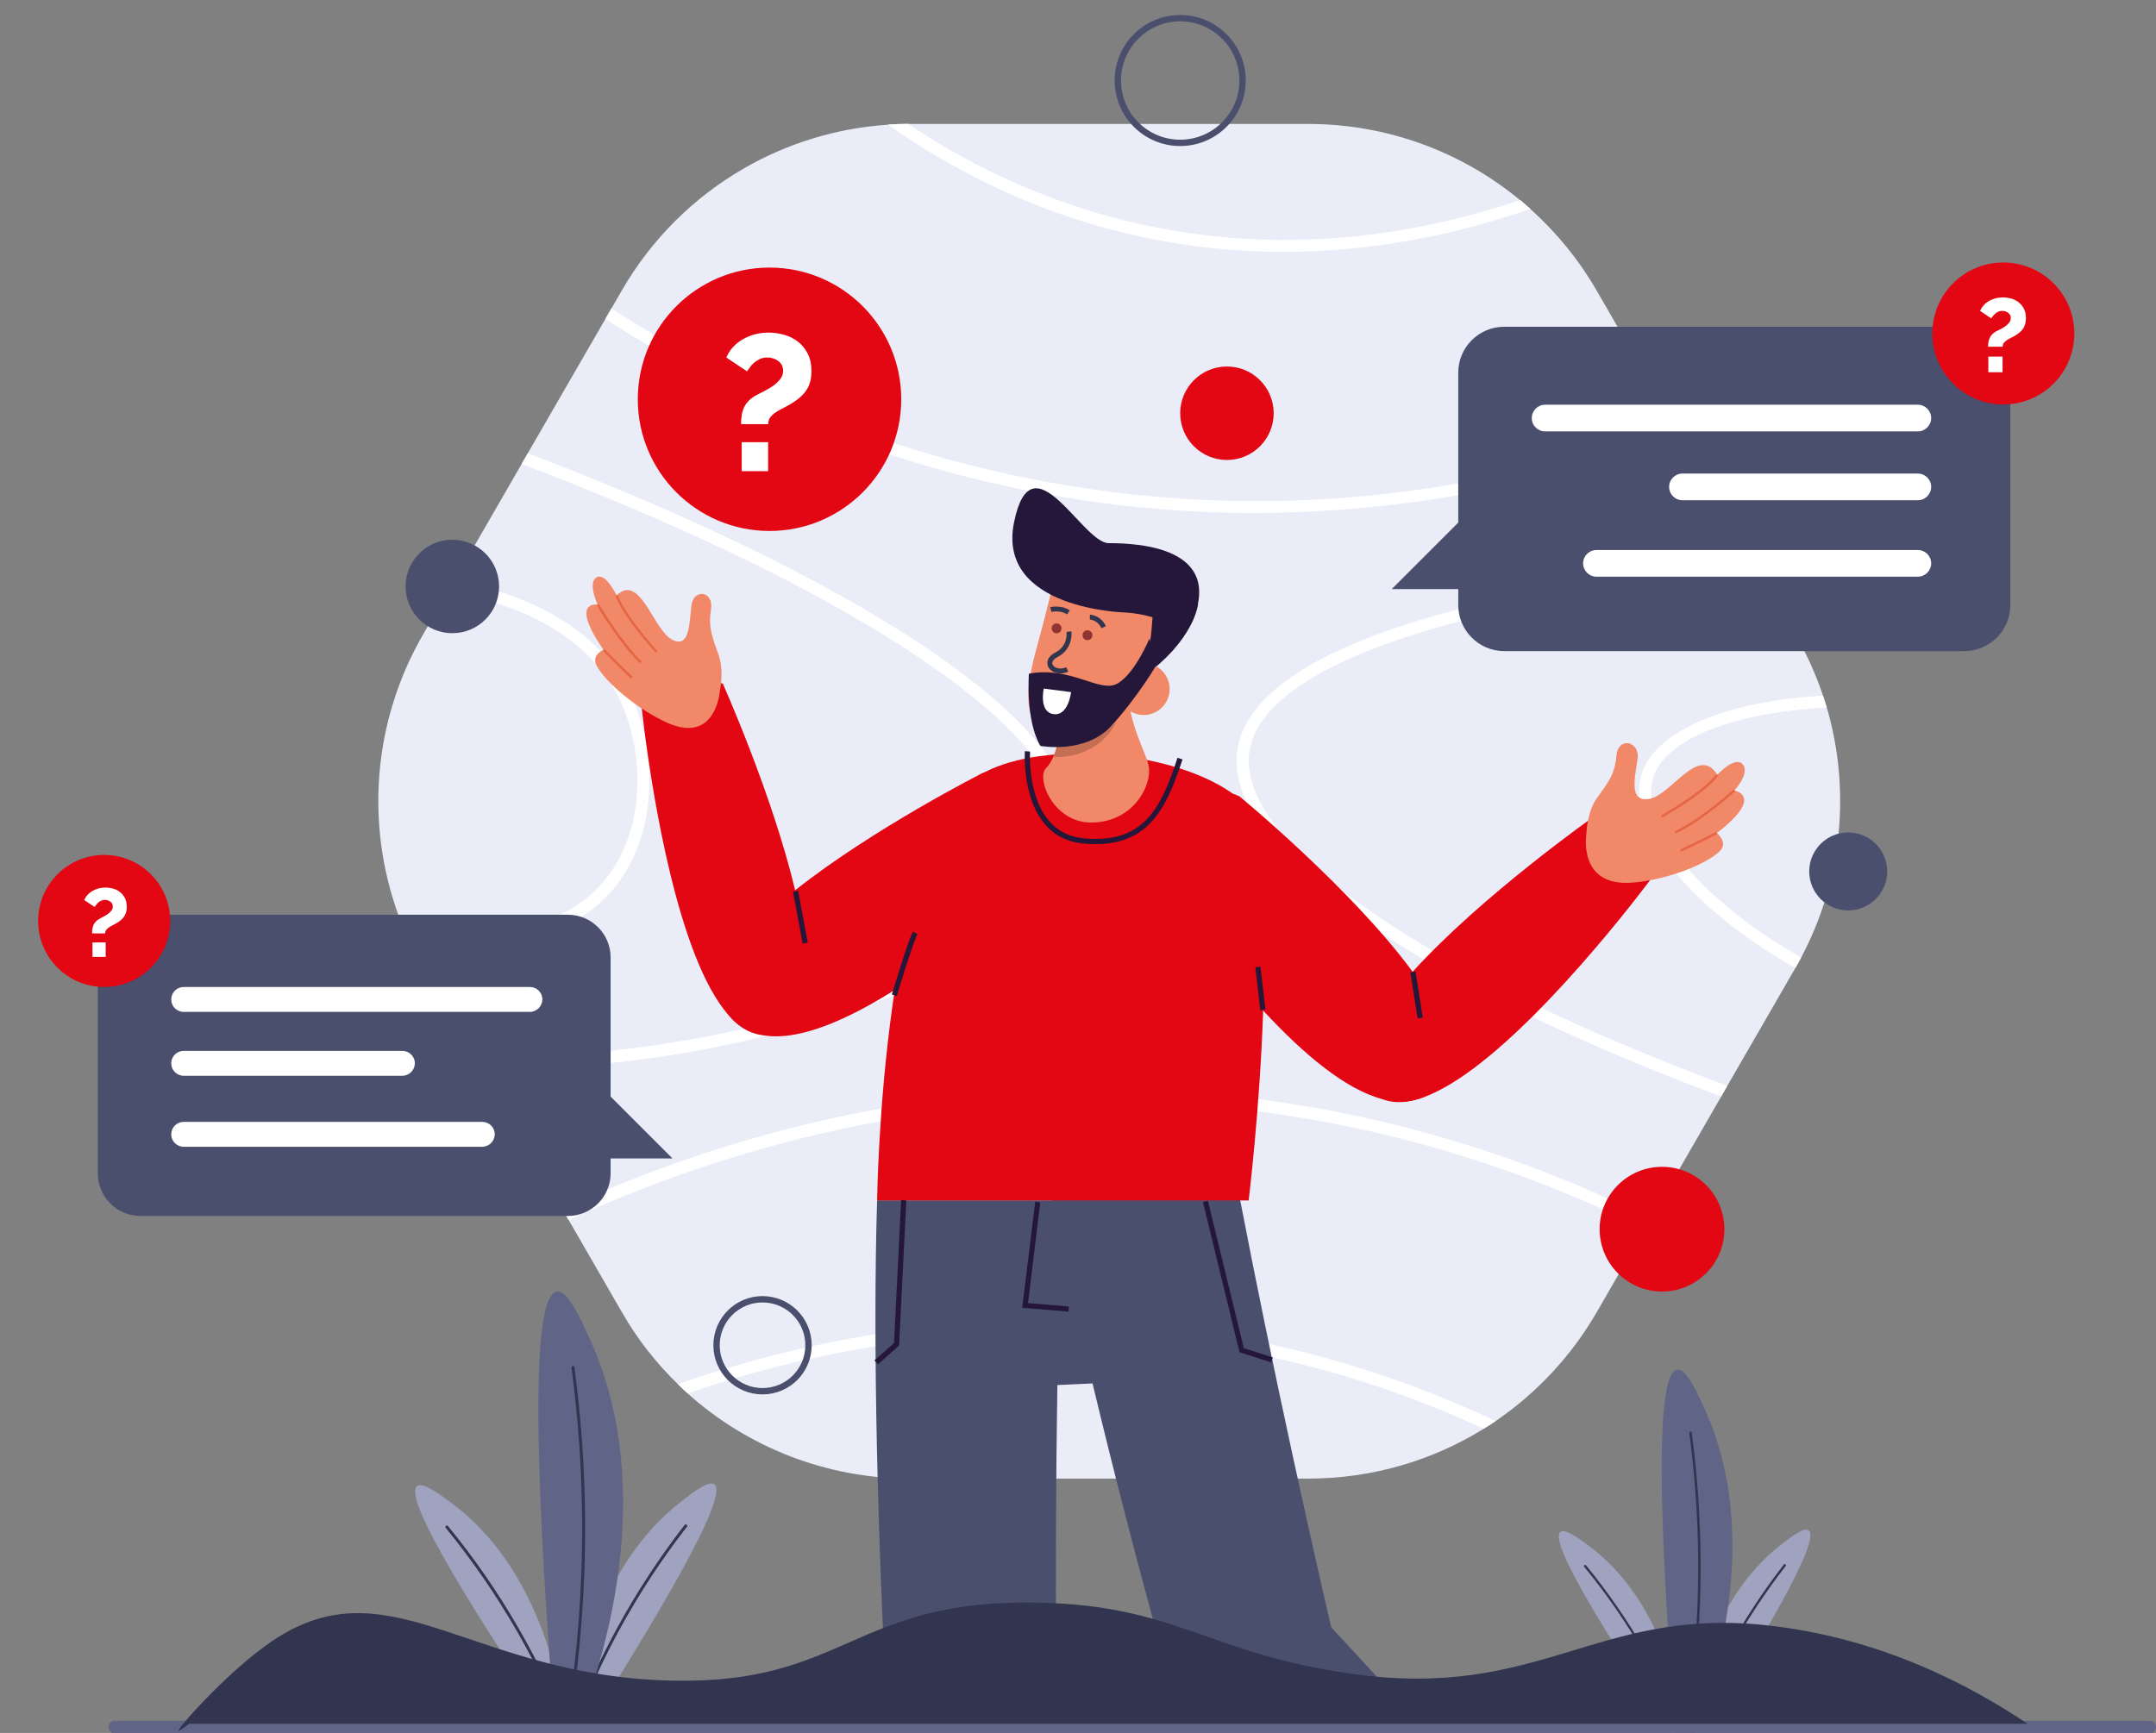
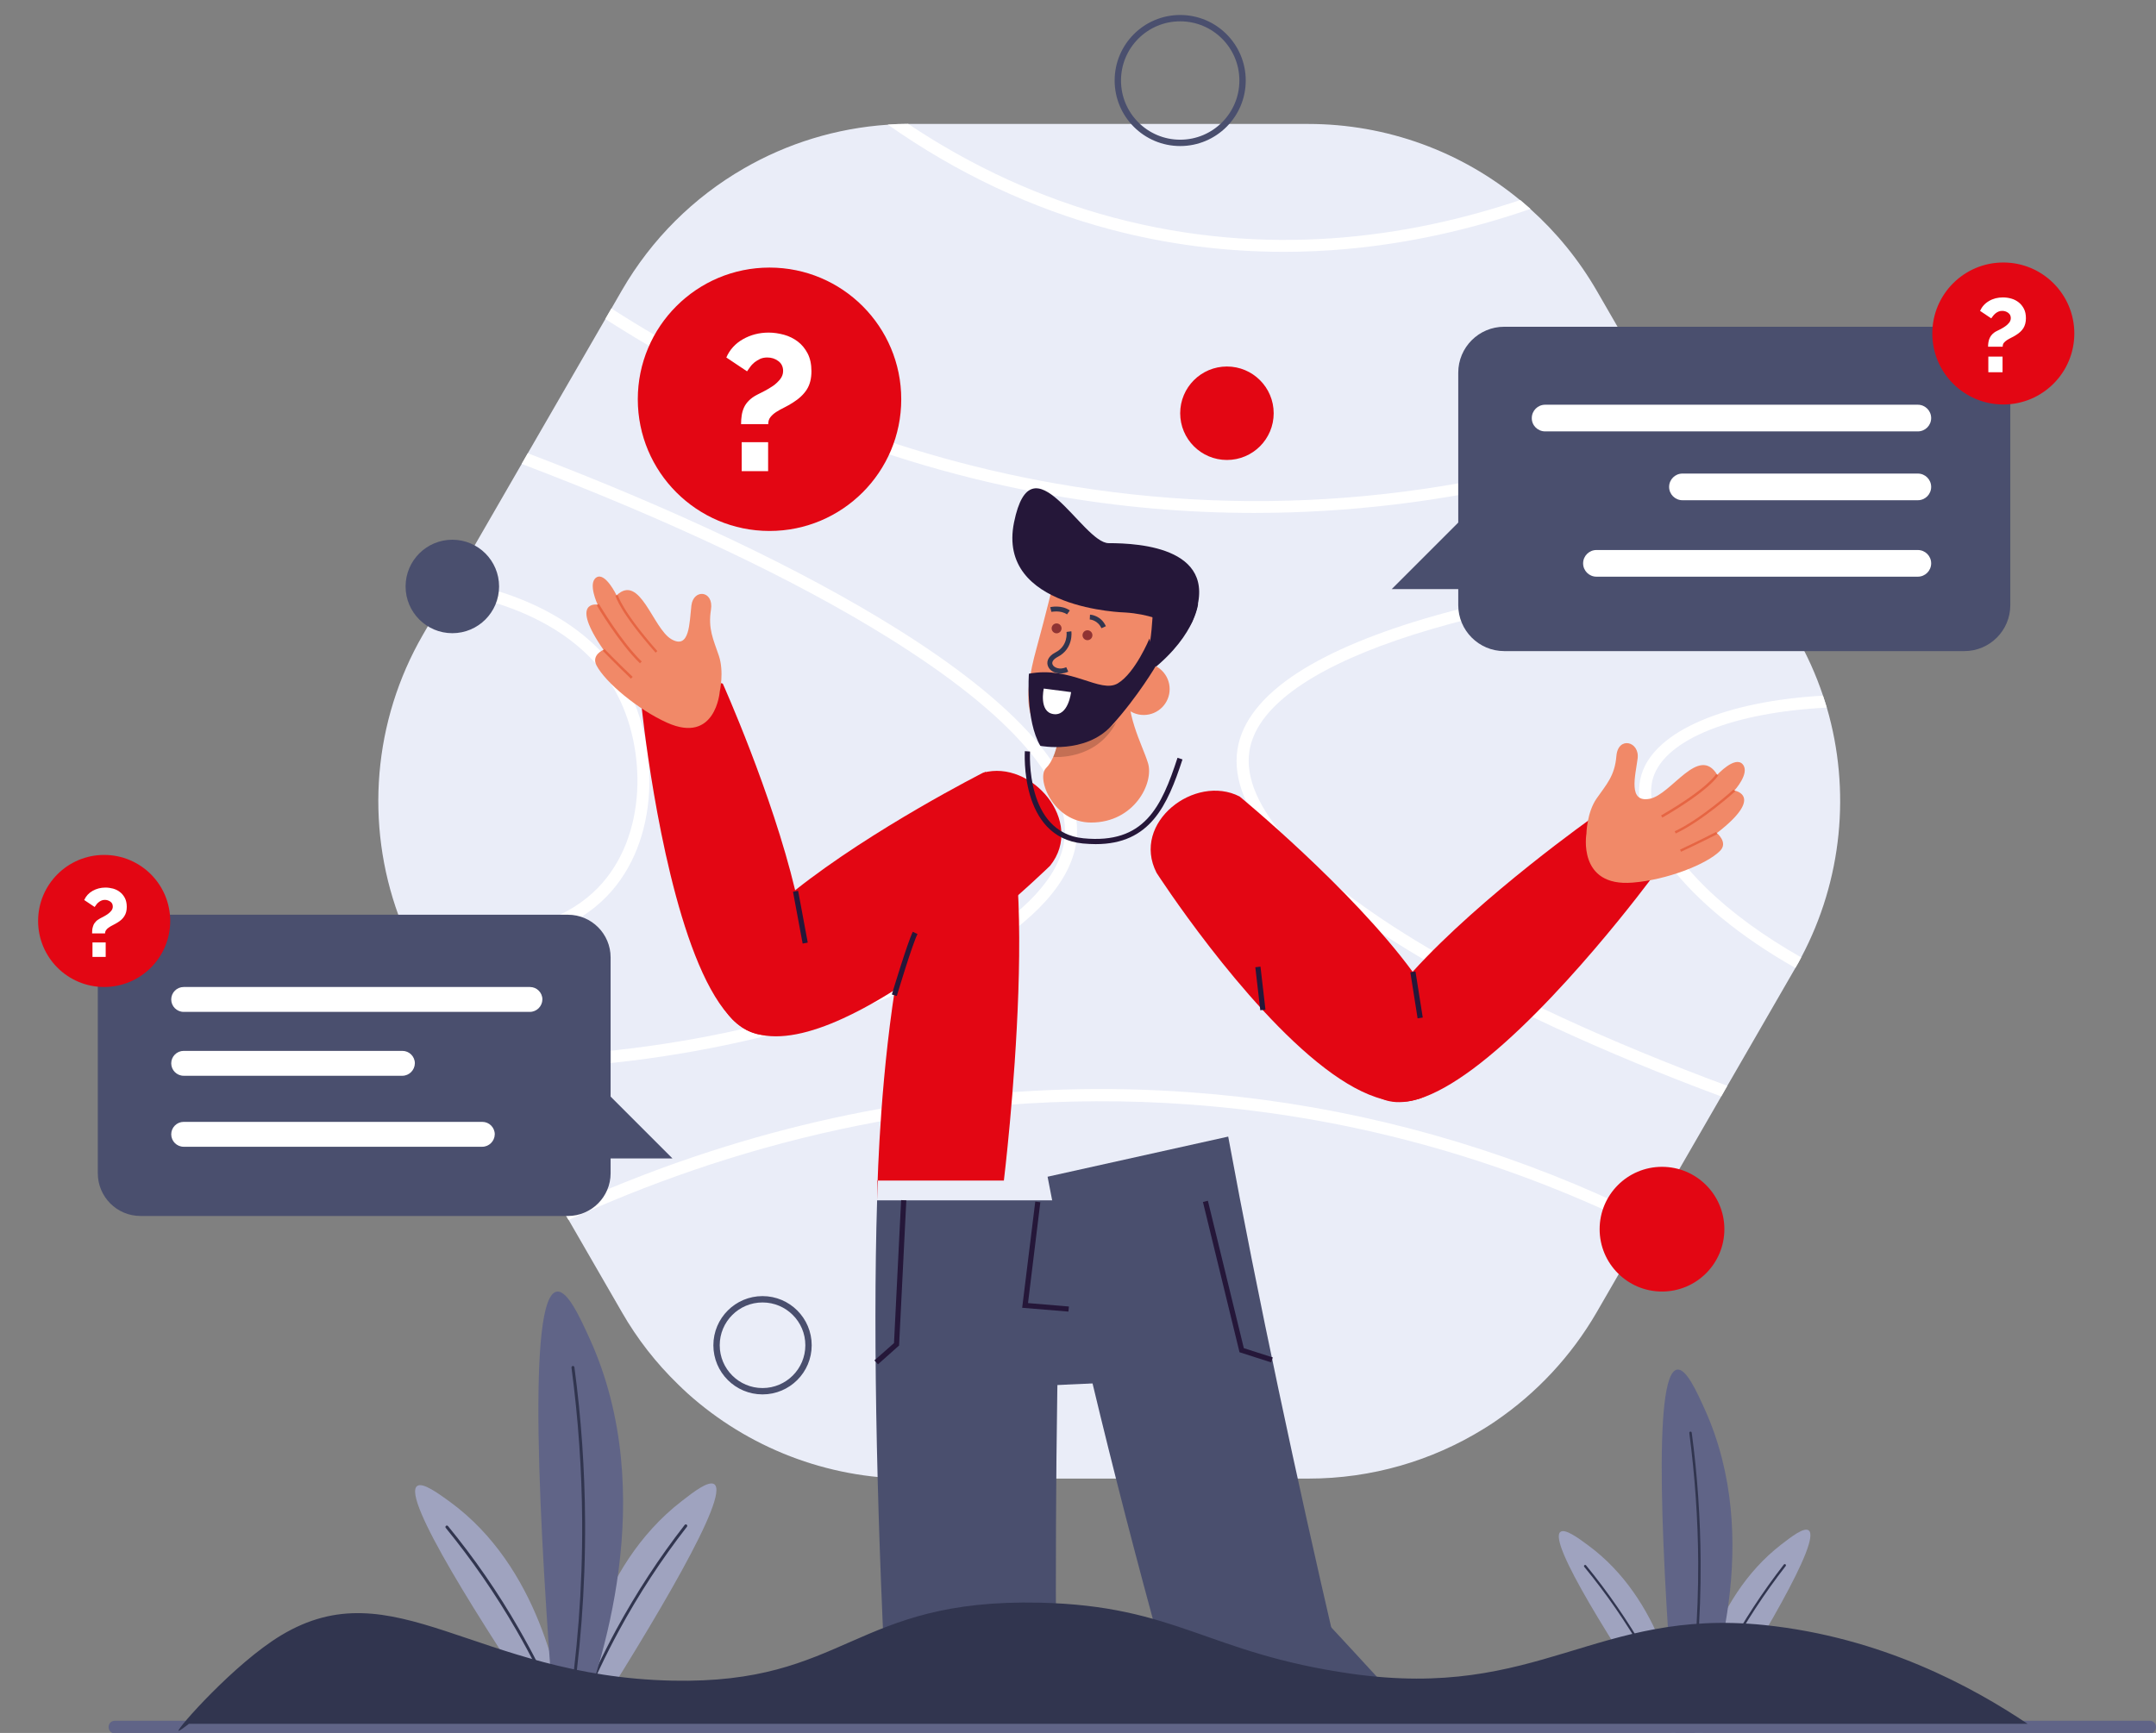
<svg xmlns="http://www.w3.org/2000/svg" xmlns:xlink="http://www.w3.org/1999/xlink" id="Layer_1" x="0px" y="0px" viewBox="0 0 1697.3 1364.6" style="enable-background:new 0 0 1697.3 1364.6;" xml:space="preserve">
  <rect x="0" y="0" width="1697.3" height="1364.6" fill="#808080" stroke="none" />
  <style type="text/css">
	.st0{fill:#EAEDF8;}
	.st1{fill:#FFFFFF;}
	.st2{clip-path:url(#SVGID_00000114044679982532455480000006935305153591677869_);fill:#251739;}
	.st3{clip-path:url(#SVGID_00000114044679982532455480000006935305153591677869_);fill:#F08461;}
	.st4{clip-path:url(#SVGID_00000114044679982532455480000006935305153591677869_);fill:#E30613;}
	.st5{clip-path:url(#SVGID_00000114044679982532455480000006935305153591677869_);fill:#4A4F6E;}
	.st6{clip-path:url(#SVGID_00000114044679982532455480000006935305153591677869_);fill:#F18968;}
	.st7{clip-path:url(#SVGID_00000114044679982532455480000006935305153591677869_);}
	.st8{fill:#E66543;}
	.st9{fill:#F18968;}
	.st10{fill:#251739;}
	.st11{opacity:0.19;clip-path:url(#SVGID_00000114044679982532455480000006935305153591677869_);fill:#020203;}
	.st12{clip-path:url(#SVGID_00000114044679982532455480000006935305153591677869_);fill:#FFFFFF;}
	.st13{clip-path:url(#SVGID_00000114044679982532455480000006935305153591677869_);fill:#8F3333;}
	.st14{fill:#9FA3BF;}
	.st15{fill:#31354F;}
	.st16{fill:#606487;}
	.st17{fill:#4A4F6E;}
	.st18{fill:#E30613;}
	.st19{fill:none;stroke:#4A4F6E;stroke-width:5;stroke-miterlimit:10;}
</style>
  <g>
    <g>
      <g>
        <path class="st0" d="M1418,753.9c-1.4,2.7-2.9,5.4-4.5,8.1l-0.1,0.2l-53.5,92.7l-4.8,8.4l-55.6,96.4l-4.6,8l-37.9,65.6     c-20.1,34.7-47.4,63.7-79.4,85.6c-3.1,2.1-6.2,4.2-9.4,6.1c-40.8,25.3-88.4,39.3-138.1,39.3H716.5c-65.6,0-127.8-24.5-175.2-67.1     c-2.6-2.4-5.2-4.8-7.7-7.3c-17-16.5-31.9-35.5-44-56.6l-41.9-72.6l-4.9-8.5l-64.3-111.4l-5.6-9.8L332.9,762     c-5.5-9.5-10.3-19.2-14.5-29.2c-1.7-3.9-3.2-7.8-4.6-11.8c-26.4-72.2-20.1-153.2,19.1-221.1l19.5-33.7l5.2-8.9l53.1-92l4.8-8.4     l61-105.6l4.8-8.3l8.3-14.4c23.4-40.5,56.7-73.3,95.9-95.9c34.2-19.8,72.9-31.8,113.4-34.5c5.3-0.4,10.6-0.6,16-0.6     c0.5,0,1.1,0,1.7,0h313.3c61.9,0,120.7,21.8,166.9,60.1c2.7,2.3,5.4,4.6,8.1,7c20.3,18.2,37.9,39.7,52,64l61.2,106l4.7,8.1     l58,100.5l5.3,9.1l27.5,47.6c8.9,15.4,16.1,31.4,21.6,47.9c1.1,3.1,2,6.3,3,9.4C1457.1,622.2,1450.4,692.9,1418,753.9z" />
      </g>
      <g>
        <path class="st1" d="M1322.7,342.7c-37.7,13.8-75.6,25.3-113.5,34.5c-73.8,17.8-148,26.7-221.8,26.7     c-53.2,0-106.1-4.6-158.7-13.9c-140.1-24.7-257.6-78.2-352.2-138.8l4.8-8.3c93.8,60.2,210.3,113.2,349.1,137.7     c162.7,28.7,326,13.2,487.7-46.1L1322.7,342.7z" />
      </g>
      <g>
        <path class="st1" d="M1299.3,959.7l-4.6,8c-101-49.9-220.6-88-358.4-98c-200.5-14.6-369.6,36.4-488.7,91l-4.9-8.5     c34-15.7,68.9-29.6,104.5-41.6c127.6-43,258.7-60,389.8-50.5c103.8,7.5,205.5,31.8,302.2,72.1     C1259.4,940.7,1279.5,949.8,1299.3,959.7z" />
      </g>
      <g>
-         <path class="st1" d="M1177.4,1118.9c-3.1,2.1-6.2,4.2-9.4,6.1c-49.8-23-101.6-41-154.7-53.5c-188.2-44.7-353.9-14.8-471.9,25.7     c-2.6-2.4-5.2-4.8-7.7-7.3c33.4-11.6,67.6-21.4,101.7-29c128.3-28.6,256.3-28.2,380.2,1.2     C1071.1,1075.4,1125.3,1094.4,1177.4,1118.9z" />
-       </g>
+         </g>
      <g>
        <path class="st1" d="M1204.9,164.5c-48.3,16.7-97.1,27.3-145.1,31.6c-16.4,1.5-32.8,2.2-49.2,2.2c-46.4,0-92.1-5.9-136.6-17.7     c-61.8-16.4-121.2-44.5-175.1-82.5c5.3-0.4,10.6-0.6,16-0.6c50.2,33.7,104.9,58.7,161.6,73.8c121,32.2,232.2,15.9,320.3-13.8     C1199.5,159.8,1202.2,162.2,1204.9,164.5z" />
      </g>
      <g>
        <path class="st1" d="M1122.9,745.7c63.7,37.8,144,74.8,236.9,109.3l-4.8,8.4c-92.8-34.6-173.1-71.6-236.9-109.5     C1016.6,693.7,966.8,637,974.2,590c3.4-21.8,19.5-42.2,47.6-60.4c26-16.8,62.6-32,108.5-45c67.3-19.1,152.7-33.1,250.4-41.4     l5.3,9.1c-237,19.5-391.9,72-402.4,139.1C977,633.7,1026.5,688.4,1122.9,745.7z" />
      </g>
      <g>
        <path class="st1" d="M1343.4,699.4c20.1,19.6,45.5,38,74.6,54.5c-1.4,2.7-2.9,5.4-4.5,8.1l-0.1,0.2     c-88.1-49.8-133.4-112.5-121.1-152.4c10.6-34.6,66.8-57.7,142.8-62c1.1,3.1,2,6.3,3,9.4c-72.6,3.7-127.2,24.5-136.7,55.3     C1294.6,634.7,1310.3,667.2,1343.4,699.4z" />
      </g>
      <g>
        <path class="st1" d="M847.2,663.7c-4.6,30.8-32.7,61.9-81.2,90c-44.4,25.7-103.2,47.7-169.9,63.7c-66,15.7-133.3,23.9-194.5,23.9     c-7.8,0-15.5-0.1-23.2-0.4l-5.6-9.8c9.2,0.4,18.5,0.6,28,0.6c63.5,0,131.4-8.9,193.1-23.6c64.9-15.5,124.4-37.7,167.4-62.6     c45.9-26.6,72.4-55.3,76.5-83.1c6.6-44.3-41.2-99.7-138.4-160.2c-73.8-46-172.4-92.6-288.7-136.9l4.8-8.4     c116.2,44.3,214.9,91.1,288.9,137.2c48.6,30.2,85.4,59.6,109.5,87.2C839.7,610.9,851,638.6,847.2,663.7z" />
      </g>
      <g>
        <path class="st1" d="M477.6,705.9c-23.1,23.8-58.6,37.1-97.9,37.1c-1.8,0-3.6,0-5.5-0.1c-18.6-0.6-37.4-4.1-55.8-10.2     c-1.7-3.9-3.2-7.8-4.6-11.8c19.9,7.5,40.5,11.8,60.7,12.4c38.8,1.2,73.9-11.2,96.2-34.2c39.4-40.5,38.2-110.1,14.2-154     c-23-42.3-71.4-69.3-132.6-79l5.2-8.9c0.9,0.2,1.9,0.3,2.8,0.5c63,11.7,110.3,41.1,133,82.9C518.9,587.6,520,662.3,477.6,705.9z" />
      </g>
    </g>
    <g>
      <defs>
        <rect id="SVGID_1_" x="-43.7" y="8.8" width="1570.8" height="1346.2" />
      </defs>
      <clipPath id="SVGID_00000080900873703336926950000017858694342946154378_">
        <use xlink:href="#SVGID_1_" style="overflow:visible;" />
      </clipPath>
      <path style="clip-path:url(#SVGID_00000080900873703336926950000017858694342946154378_);fill:#251739;" d="M1262.6,1618.8    l-47,106.9c-3,6.9-0.8,15,5.4,19.4h0c7.2,5,17.1,3.3,22.1-3.9l93.4-133.4l-45.9-28.1L1262.6,1618.8z" />
      <path style="clip-path:url(#SVGID_00000080900873703336926950000017858694342946154378_);fill:#F08461;" d="M1302.5,1605.3    l-13.4,19.1c-3.9,5.6-11.7,7-17.3,3l-41.4-29l27.6-39.4l41.4,29C1305.1,1591.9,1306.4,1599.6,1302.5,1605.3z" />
      <path style="clip-path:url(#SVGID_00000080900873703336926950000017858694342946154378_);fill:#251739;" d="M766.8,1798.6    l-114.5,22.9c-7.4,1.5-12.8,8-12.8,15.6v0c0,8.8,7.1,15.9,15.9,15.9h162.8l-3.3-53.7L766.8,1798.6z" />
      <path style="clip-path:url(#SVGID_00000080900873703336926950000017858694342946154378_);fill:#F08461;" d="M800.8,1823.4h-23.3    c-6.9,0-12.4-5.6-12.4-12.4v-50.6h48.1v50.6C813.2,1817.9,807.6,1823.4,800.8,1823.4z" />
      <path style="clip-path:url(#SVGID_00000080900873703336926950000017858694342946154378_);fill:#E30613;" d="M569,538.3    c0,0,38.8,86.5,57,162.8c5.4,22.7,9,44.6,9.3,62.9c0.3,28.5-7.6,48.7-29.5,50.9c-3.4,0.3-6.8,0.1-10-0.7c0,0,0,0,0,0    c-2.8-0.7-5.4-1.7-8.1-3.1c0,0-0.1-0.1-0.2-0.1c-4.9-2.7-9.5-6.6-13.9-11.6c-10-11.3-18.8-27.9-26.4-47.3    C517,675.1,505,555.4,505,555.4C529.2,526.6,569,538.3,569,538.3z" />
      <path style="clip-path:url(#SVGID_00000080900873703336926950000017858694342946154378_);fill:#E30613;" d="M826.7,681.7    c0,0-88,86.1-163.4,120.4c-25.2,11.5-48.9,17.2-67.5,12c0,0,0,0,0,0c-2.8-0.8-5.5-1.8-8.1-3.1c0,0-0.1-0.1-0.2-0.1    c-5.2-2.7-9.9-6.5-13.9-11.6c-1.2-1.4-2.2-3-3.3-4.6c-8.8-14.1-3.4-31.3,10.2-49.5c10.9-14.5,27.1-29.5,45.5-44.2    c61.4-48.7,147.9-92.5,147.9-92.5C811.8,597.8,854.5,646.9,826.7,681.7z" />
      <path style="clip-path:url(#SVGID_00000080900873703336926950000017858694342946154378_);fill:#E30613;" d="M1117,865.3    c-0.1,0-0.1,0-0.1,0c-2.2,0.6-4.2,1.2-6.3,1.6c-8,1.6-15.4,1.3-21.9-1.3c-2.3-0.9-4.5-2.2-6.6-3.7c-14-10.3-14.8-25.8-7.2-43.7    c6.8-16.2,20.4-34.5,37.2-53c54.5-60.1,142.8-122.3,142.8-122.3s40.2,10.2,46.2,47.4c0,0-75.5,102.5-142.1,151.8    C1144.2,853,1129.9,861.3,1117,865.3z" />
      <path style="clip-path:url(#SVGID_00000080900873703336926950000017858694342946154378_);fill:#E30613;" d="M1117,865.3    c-0.1,0-0.1,0-0.1,0c-2.1,0.7-4.2,1.2-6.3,1.6c-6.9,1.2-14.3,0.7-21.9-1.3c-14.5-3.7-30-12.5-45.6-24.4    c-65.6-50-132.6-153.9-132.6-153.9c-20.3-39.6,30.3-78.2,65.4-60.1c0,0,87.9,72.3,136.1,137.9c16.3,22.2,28,43.6,30.2,61.2    c1.4,10.8-0.8,20.1-7.7,27.3C1129.2,859.4,1123.3,863.2,1117,865.3z" />
      <path style="clip-path:url(#SVGID_00000080900873703336926950000017858694342946154378_);fill:#4A4F6E;" d="M765.3,1422.1    L765.3,1422.1c-35.3,0-64.5-27.5-66.4-62.8c-8.2-149.2-11.9-302-8.4-414.1h145.6c-4.6,127.7-5.7,276.2-4.3,409.5    C832.3,1391.9,802.4,1422.1,765.3,1422.1z" />
      <path style="clip-path:url(#SVGID_00000080900873703336926950000017858694342946154378_);fill:#4A4F6E;" d="M765.3,1293.8    L765.3,1293.8c-38.2,0-68.4,32.1-66.2,70.2c7.7,128.6,18.6,316.5,24.4,398.9h112.7c-4.5-93.9-3.1-286.5-4.6-403.7    C831.1,1323,801.6,1293.8,765.3,1293.8z" />
      <path style="clip-path:url(#SVGID_00000080900873703336926950000017858694342946154378_);fill:#4A4F6E;" d="M1000.9,1375.9    L1000.9,1375.9c-34.4,7.6-68.9-12.9-78.4-46.9c-40.3-143.9-76.9-292.3-97.8-402.4L966.9,895c23.1,125.6,54.2,270.9,84.4,400.8    C1059.7,1331.9,1037.1,1367.8,1000.9,1375.9z" />
      <path style="clip-path:url(#SVGID_00000080900873703336926950000017858694342946154378_);fill:#4A4F6E;" d="M937.8,1259.3    L937.8,1259.3c-28.2,25.7-29,69.8-1.6,96.5c92.3,89.9,226.9,221.4,286.6,278.5l83.3-75.9c-66.5-66.4-195.2-209.7-275.2-295.4    C1006.1,1236.6,964.6,1234.9,937.8,1259.3z" />
-       <path style="clip-path:url(#SVGID_00000080900873703336926950000017858694342946154378_);fill:#E30613;" d="M690.5,945.3    c0,0,3.7-295.5,85.2-337.5c46.7-24.1,143.4-17.6,192.7,15.7c49.8,33.6,14.6,321.8,14.6,321.8H690.5z" />
+       <path style="clip-path:url(#SVGID_00000080900873703336926950000017858694342946154378_);fill:#E30613;" d="M690.5,945.3    c0,0,3.7-295.5,85.2-337.5c49.8,33.6,14.6,321.8,14.6,321.8H690.5z" />
      <path style="clip-path:url(#SVGID_00000080900873703336926950000017858694342946154378_);fill:#F18968;" d="M1248.9,656.5    c0,0,0.3-16.6,8-27.7c7.7-11.1,14.3-17.7,15.6-33.5s18.5-11.6,16.7,2.1c-1.8,13.7-7.7,34.9,9.5,31.6c17.2-3.3,38.6-42.8,53.2-18.9    c0,0,13.9-15.2,20-8.3s-6.5,20.7-6.5,20.7s24.4,4-13.8,33.5c0,0,9.1,7.4,2.5,14c-10.6,10.7-42.1,22.9-68.8,25    C1241.6,698.6,1248.9,656.5,1248.9,656.5z" />
      <g style="clip-path:url(#SVGID_00000080900873703336926950000017858694342946154378_);">
        <path class="st8" d="M1308.7,643.8l-1-1.7c37.1-21.5,43.2-32.4,43.3-32.5l1.7,0.9C1352.5,610.9,1346.5,621.8,1308.7,643.8z" />
      </g>
      <g style="clip-path:url(#SVGID_00000080900873703336926950000017858694342946154378_);">
        <path class="st8" d="M1319.2,656.3l-0.8-1.7c20.7-9.7,46-32.6,46.3-32.9l1.3,1.4C1365.7,623.4,1340.2,646.5,1319.2,656.3z" />
      </g>
      <g style="clip-path:url(#SVGID_00000080900873703336926950000017858694342946154378_);">
        <path class="st8" d="M1323.4,670.7l-0.8-1.7c12.6-5.8,28.3-13.8,28.4-13.9l0.9,1.7C1351.8,656.9,1336,664.9,1323.4,670.7z" />
      </g>
      <g style="clip-path:url(#SVGID_00000080900873703336926950000017858694342946154378_);">
        <path class="st9" d="M566.6,544.7c0,0,3.6-15.6-0.7-28.4c-4.3-12.8-8.6-21-6.2-36.2s-13.8-16.7-15.4-3.3s-1.2,35-15.8,26.5     s-24.6-52.1-43.1-34.5c0,0-8.9-18.6-15.9-14.1s1,21.4,1,21.4s-22.7-3.9,4.6,35.6c0,0-9.8,4-5.5,12.3c7,13.3,32.3,34.6,55.6,45.1     C563.4,586.2,566.6,544.7,566.6,544.7z" />
        <g>
          <path class="st8" d="M516.1,513.9c-28.6-32.4-31.4-44.4-31.6-44.9l1.9-0.4c0,0.1,3,12.2,31.1,44.1L516.1,513.9z" />
        </g>
        <g>
          <path class="st8" d="M503.8,522.3c-16.4-15.8-33.9-45.4-34-45.7l1.7-1c0.2,0.3,17.5,29.7,33.7,45.3L503.8,522.3z" />
        </g>
        <g>
          <path class="st8" d="M496.7,534.4c-9.9-9.4-22.1-21.9-22.2-22l1.4-1.3c0.1,0.1,12.3,12.6,22.2,21.9L496.7,534.4z" />
        </g>
      </g>
      <g style="clip-path:url(#SVGID_00000080900873703336926950000017858694342946154378_);">
        <path class="st10" d="M706,784.3l-3.9-1.2c0.5-1.7,12.4-41.2,16.5-49.4l3.7,1.8C718.2,743.5,706.1,783.9,706,784.3z" />
      </g>
      <g style="clip-path:url(#SVGID_00000080900873703336926950000017858694342946154378_);">
        <rect x="628" y="701.7" transform="matrix(0.983 -0.183 0.183 0.983 -121.454 127.352)" class="st10" width="4.1" height="41.5" />
      </g>
      <g style="clip-path:url(#SVGID_00000080900873703336926950000017858694342946154378_);">
        <rect x="1112.8" y="765" transform="matrix(0.988 -0.156 0.156 0.988 -108.505 183.402)" class="st10" width="4.1" height="36.7" />
      </g>
      <polygon style="clip-path:url(#SVGID_00000080900873703336926950000017858694342946154378_);fill:#4A4F6E;" points="764.1,1093.7     889.9,1088 849.9,962.2 789.8,953.6   " />
      <g style="clip-path:url(#SVGID_00000080900873703336926950000017858694342946154378_);">
        <polygon class="st10" points="841.1,1032.8 804.7,1029.8 815,946.2 819,946.7 809.3,1026.1 841.5,1028.8    " />
      </g>
      <g style="clip-path:url(#SVGID_00000080900873703336926950000017858694342946154378_);">
        <polygon class="st10" points="691.2,1074.3 688.4,1071.2 703.8,1057.6 709.4,945 713.5,945.2 707.8,1059.5    " />
      </g>
      <g style="clip-path:url(#SVGID_00000080900873703336926950000017858694342946154378_);">
        <polygon class="st10" points="1000.7,1072.8 975.8,1064.8 947,946.5 950.9,945.5 979.2,1061.6 1002,1068.9    " />
      </g>
      <polygon style="clip-path:url(#SVGID_00000080900873703336926950000017858694342946154378_);fill:#251739;" points="723.5,1763     719.8,1726.8 831.3,1722.5 836.1,1763   " />
      <polygon style="clip-path:url(#SVGID_00000080900873703336926950000017858694342946154378_);fill:#251739;" points="    1191.4,1603.9 1222.7,1634.3 1306,1558.5 1274.3,1528.1   " />
      <g style="clip-path:url(#SVGID_00000080900873703336926950000017858694342946154378_);">
        <path class="st10" d="M862.6,664.7c-3.2,0-6.6-0.2-10.1-0.5c-50-4.9-45.7-72-45.7-72.7l4.1,0.3c0,0.6-4,63.8,42,68.3     c48,4.7,61.4-24.6,74.1-63.4l3.9,1.3C919,634.4,905.5,664.7,862.6,664.7z" />
      </g>
      <g style="clip-path:url(#SVGID_00000080900873703336926950000017858694342946154378_);">
        <rect x="990.4" y="761.8" transform="matrix(0.993 -0.115 0.115 0.993 -82.839 119.062)" class="st10" width="4.1" height="34.1" />
      </g>
      <path style="clip-path:url(#SVGID_00000080900873703336926950000017858694342946154378_);fill:#F18968;" d="M859,647.7    c-29.9,0-43.5-34.9-35.5-42.9c2.4-2.4,4.3-5.6,5.6-8.7c0,0,0,0,0,0c3.2-7.4,4.1-15.2,4.1-15.2s0,0,0,0l55.2-49.3    c-3,31.4,10.4,53.4,15.3,69.1C908.7,616.4,893,647.7,859,647.7z" />
      <path style="opacity:0.19;clip-path:url(#SVGID_00000080900873703336926950000017858694342946154378_);fill:#020203;" d="    M878.8,568.7C863,599,830.1,596,829.2,596.1c3.2-7.4,4.1-15.2,4.1-15.2s0,0,0,0C834.8,580,893.7,540.3,878.8,568.7z" />
      <path style="clip-path:url(#SVGID_00000080900873703336926950000017858694342946154378_);fill:#251739;" d="M943.2,475.3    c0,0-2.4,28.6-44,58.1c-43.6,30.9,6-64.1,6-64.1L943.2,475.3z" />
      <path style="clip-path:url(#SVGID_00000080900873703336926950000017858694342946154378_);fill:#F18968;" d="M829.5,458.1    c0,0-5.9,24.7-13.5,52.4C805.1,550,804.1,582,844.4,582c67.7,0,63.2-112.4,63.2-112.4L829.5,458.1z" />
      <path style="clip-path:url(#SVGID_00000080900873703336926950000017858694342946154378_);fill:#251739;" d="M885.9,482.3    c0,0-101.6-2.3-87.6-71s53.8,16.4,74.5,16.4c24.2,0,90.2,3.5,66,61.2C932.5,504,922.5,484.7,885.9,482.3z" />
      <circle style="clip-path:url(#SVGID_00000080900873703336926950000017858694342946154378_);fill:#F18968;" cx="900.4" cy="542.6" r="20.4" />
      <path style="clip-path:url(#SVGID_00000080900873703336926950000017858694342946154378_);fill:#251739;" d="M904.9,502.8    c0,0-11.1,27-24.9,35.3c-13.9,8.3-36.7-13.9-70-7.6c0,0-2.8,36.7,9,56.8c0,0,35.3,6.9,56.1-15.9c20.8-22.9,35.3-47.8,35.3-47.8    L904.9,502.8z" />
      <path style="clip-path:url(#SVGID_00000080900873703336926950000017858694342946154378_);fill:#FFFFFF;" d="M821.7,542.2l21.5,2.8    c0,0-2.1,19.1-13.9,17.3C817.6,560.6,821.7,542.2,821.7,542.2z" />
      <circle style="clip-path:url(#SVGID_00000080900873703336926950000017858694342946154378_);fill:#8F3333;" cx="856.1" cy="500.2" r="3.9" />
      <circle style="clip-path:url(#SVGID_00000080900873703336926950000017858694342946154378_);fill:#8F3333;" cx="831.8" cy="494.8" r="3.9" />
    </g>
    <g>
      <g>
        <path class="st14" d="M1318.1,1367.2c-48.8-72.6-99.6-153-89.7-160.9c3.6-2.9,14,4.7,21.8,10.5c57.9,42.5,72,118.7,75.8,146.3     C1323.4,1364.4,1320.8,1365.8,1318.1,1367.2z" />
      </g>
      <g>
        <path class="st15" d="M1319.6,1351.3c-0.4,0-0.7-0.2-0.9-0.6c-7.4-17-15.9-33.8-25.1-49.8c-13.5-23.5-29.1-46.1-46.4-67.1     c-0.3-0.4-0.3-1,0.1-1.3c0.4-0.3,1-0.3,1.3,0.1c17.3,21.1,32.9,43.8,46.5,67.4c9.3,16.1,17.8,32.9,25.2,50c0.2,0.5,0,1-0.5,1.2     C1319.8,1351.3,1319.7,1351.3,1319.6,1351.3z" />
      </g>
      <g>
        <path class="st14" d="M1338.3,1368.2c47-73.8,95.7-155.4,85.6-163.1c-3.7-2.8-13.8,5.1-21.6,11.1c-56.8,43.9-69,120.4-72.2,148.1     C1332.9,1365.6,1335.6,1366.9,1338.3,1368.2z" />
      </g>
      <g>
        <path class="st15" d="M1336.4,1352.4c-0.1,0-0.2,0-0.4-0.1c-0.5-0.2-0.7-0.8-0.5-1.2c7-17.2,15.1-34.3,24-50.6     c13-23.9,28.1-47,44.8-68.5c0.3-0.4,0.9-0.5,1.3-0.2c0.4,0.3,0.5,0.9,0.2,1.3c-16.7,21.5-31.7,44.4-44.7,68.3     c-8.8,16.3-16.9,33.2-23.9,50.4C1337.1,1352.1,1336.8,1352.4,1336.4,1352.4z" />
      </g>
      <g>
        <path class="st16" d="M1319.1,1366.2c-10.8-136.3-18.4-284.6,1.2-287.7c7.1-1.2,15.4,17.2,21.7,31.1     c46.3,102.2,7.1,216.7-8.8,257.3C1328.5,1366.6,1323.8,1366.4,1319.1,1366.2z" />
      </g>
      <g>
        <path class="st15" d="M1327.9,1361.3c0,0-0.1,0-0.2,0c-0.5-0.1-0.9-0.6-0.8-1.1c6.9-43.1,10.2-87,10-130.5     c-0.2-33.7-2.6-67.8-7-101.3c-0.1-0.5,0.3-1,0.8-1.1c0.5-0.1,1,0.3,1.1,0.8c4.5,33.5,6.8,67.7,7,101.5     c0.3,43.6-3.1,87.7-10,130.8C1328.8,1361,1328.4,1361.3,1327.9,1361.3z" />
      </g>
    </g>
    <g>
      <g>
        <path class="st14" d="M435.7,1362.9c-58.4-87-119.3-183.2-107.4-192.7c4.3-3.4,16.7,5.7,26.2,12.6     c69.4,50.9,86.3,142.1,90.8,175.2C442.1,1359.6,438.9,1361.2,435.7,1362.9z" />
      </g>
      <g>
        <path class="st15" d="M437.5,1343.8c-0.4,0-0.9-0.3-1-0.7c-8.9-20.4-19-40.4-30.1-59.6c-16.2-28.1-34.9-55.2-55.5-80.4     c-0.4-0.5-0.3-1.2,0.2-1.6c0.5-0.4,1.2-0.3,1.6,0.2c20.7,25.3,39.5,52.4,55.7,80.7c11.1,19.3,21.3,39.4,30.2,59.9     c0.3,0.6,0,1.2-0.6,1.5C437.8,1343.8,437.6,1343.8,437.5,1343.8z" />
      </g>
      <g>
        <path class="st14" d="M459.9,1364.1c56.2-88.4,114.6-186.2,102.5-195.3c-4.4-3.3-16.6,6.1-25.8,13.3     c-68.1,52.6-82.7,144.2-86.4,177.4C453.4,1361,456.6,1362.6,459.9,1364.1z" />
      </g>
      <g>
        <path class="st15" d="M457.6,1345.1c-0.1,0-0.3,0-0.4-0.1c-0.6-0.2-0.9-0.9-0.6-1.5c8.4-20.6,18.1-41,28.7-60.6     c15.6-28.6,33.6-56.3,53.7-82.1c0.4-0.5,1.1-0.6,1.6-0.2c0.5,0.4,0.6,1.1,0.2,1.6c-20,25.7-38,53.2-53.5,81.8     c-10.6,19.5-20.2,39.8-28.6,60.4C458.4,1344.9,458,1345.1,457.6,1345.1z" />
      </g>
      <g>
        <path class="st16" d="M436.9,1361.7c-12.9-163.2-22-340.8,1.4-344.6c8.5-1.4,18.4,20.6,26,37.2c55.5,122.5,8.6,259.6-10.5,308.1     C448.2,1362.2,442.5,1362,436.9,1361.7z" />
      </g>
      <g>
        <path class="st15" d="M447.5,1355.8c-0.1,0-0.1,0-0.2,0c-0.6-0.1-1-0.7-0.9-1.3c8.2-51.6,12.2-104.2,11.9-156.3     c-0.2-40.4-3.1-81.2-8.4-121.3c-0.1-0.6,0.4-1.2,1-1.3c0.6-0.1,1.2,0.4,1.3,1c5.4,40.2,8.2,81.1,8.4,121.6     c0.3,52.3-3.7,105-11.9,156.7C448.5,1355.4,448,1355.8,447.5,1355.8z" />
      </g>
    </g>
    <path class="st16" d="M1692.5,1364.9H90.3c-2.6,0-4.8-2.1-4.8-4.8v-0.3c0-2.6,2.1-4.8,4.8-4.8h1602.2c2.6,0,4.8,2.1,4.8,4.8v0.3   C1697.3,1362.8,1695.2,1364.9,1692.5,1364.9z" />
    <g>
      <path class="st17" d="M447.1,957.5H110.6c-18.6,0-33.6-15.1-33.6-33.6v-170c0-10.9,5.2-20.6,13.2-26.7c5.7-4.3,12.8-6.9,20.4-6.9    h336.5c18.6,0,33.6,15.1,33.6,33.6v170C480.7,942.4,465.6,957.5,447.1,957.5z" />
      <polygon class="st17" points="461.4,844.2 529.4,912.2 465.5,912.2   " />
      <path class="st1" d="M417.1,796.8H144.6c-5.4,0-9.8-4.4-9.8-9.8v0c0-5.4,4.4-9.8,9.8-9.8h272.6c5.4,0,9.8,4.4,9.8,9.8v0    C426.9,792.4,422.5,796.8,417.1,796.8z" />
      <path class="st1" d="M316.7,847.1H144.6c-5.4,0-9.8-4.4-9.8-9.8l0,0c0-5.4,4.4-9.8,9.8-9.8h172.2c5.4,0,9.8,4.4,9.8,9.8l0,0    C326.5,842.7,322.1,847.1,316.7,847.1z" />
      <path class="st1" d="M379.6,903H144.6c-5.4,0-9.8-4.4-9.8-9.8l0,0c0-5.4,4.4-9.8,9.8-9.8h235.1c5.4,0,9.8,4.4,9.8,9.8l0,0    C389.4,898.6,385,903,379.6,903z" />
      <circle class="st18" cx="82" cy="725.2" r="52" />
      <g>
        <path class="st1" d="M72.5,734.9c0-1.2,0.1-2.3,0.2-3.4c0.2-1.1,0.5-2.1,0.9-3.1c0.4-1,1.1-1.9,1.9-2.8c0.8-0.9,2-1.6,3.3-2.4     c0.7-0.4,1.6-0.8,2.7-1.4c1.1-0.6,2.3-1.3,3.3-2c1.1-0.8,2-1.6,2.8-2.6c0.8-1,1.2-2.1,1.2-3.3c0-1.7-0.6-3-1.9-3.9     c-1.3-0.9-2.7-1.4-4.4-1.4c-1.1,0-2,0.2-2.8,0.6c-0.8,0.4-1.6,0.8-2.2,1.4c-0.7,0.5-1.2,1.1-1.7,1.8c-0.5,0.7-0.9,1.2-1.3,1.8     l-8.2-5.5c1.4-3.1,3.6-5.5,6.6-7.2c3-1.7,6.4-2.6,10.1-2.6c2,0,4,0.3,6,0.8c2,0.6,3.8,1.4,5.4,2.7c1.6,1.2,2.9,2.8,3.9,4.7     c1,1.9,1.5,4.3,1.5,7c0,2.9-0.6,5.3-1.9,7.3c-1.2,2-3.1,3.7-5.5,5.1c-1.1,0.7-2.2,1.3-3.4,1.9c-1.1,0.6-2.2,1.1-3.1,1.8     c-1,0.6-1.7,1.3-2.3,2.1c-0.6,0.8-0.9,1.7-0.9,2.7H72.5z M72.8,753.5v-11.4h10.4v11.4H72.8z" />
      </g>
    </g>
    <path class="st17" d="M1184.2,512.7h362.2c20,0,36.2-16.2,36.2-36.2v-183c0-11.7-5.6-22.1-14.2-28.7c-6.1-4.7-13.7-7.5-22-7.5   h-362.2c-20,0-36.2,16.2-36.2,36.2v183C1148,496.4,1164.2,512.7,1184.2,512.7z" />
    <polygon class="st17" points="1168.7,390.8 1095.6,463.9 1164.4,463.9  " />
    <path class="st1" d="M1216.4,339.7h293.4c5.8,0,10.5-4.7,10.5-10.5v0c0-5.8-4.7-10.5-10.5-10.5h-293.4c-5.8,0-10.5,4.7-10.5,10.5v0   C1205.8,335,1210.6,339.7,1216.4,339.7z" />
    <path class="st1" d="M1324.5,393.9h185.3c5.8,0,10.5-4.7,10.5-10.5v0c0-5.8-4.7-10.5-10.5-10.5h-185.3c-5.8,0-10.5,4.7-10.5,10.5v0   C1314,389.2,1318.7,393.9,1324.5,393.9z" />
    <path class="st1" d="M1256.8,454.1h253c5.8,0,10.5-4.7,10.5-10.5v0c0-5.8-4.7-10.5-10.5-10.5h-253c-5.8,0-10.5,4.7-10.5,10.5v0   C1246.3,449.4,1251,454.1,1256.8,454.1z" />
    <circle class="st18" cx="1577.1" cy="262.6" r="55.9" />
    <g>
      <path class="st1" d="M1565.1,273c0-1.3,0.1-2.5,0.3-3.6c0.2-1.1,0.5-2.3,1-3.3c0.5-1.1,1.2-2.1,2.1-3c0.9-0.9,2.1-1.8,3.6-2.5    c0.7-0.4,1.7-0.9,3-1.5c1.2-0.6,2.4-1.4,3.6-2.2c1.2-0.8,2.2-1.8,3-2.8s1.3-2.3,1.3-3.6c0-1.8-0.7-3.2-2.1-4.2    c-1.4-1-2.9-1.5-4.7-1.5c-1.1,0-2.2,0.2-3,0.6c-0.9,0.4-1.7,0.9-2.4,1.5c-0.7,0.6-1.3,1.2-1.8,1.9c-0.5,0.7-1,1.3-1.4,1.9    l-8.8-5.9c1.5-3.3,3.8-5.9,7.1-7.8c3.2-1.9,6.9-2.8,10.9-2.8c2.2,0,4.3,0.3,6.5,0.9c2.2,0.6,4.1,1.6,5.8,2.9    c1.7,1.3,3.1,3,4.2,5.1c1.1,2.1,1.6,4.6,1.6,7.5c0,3.1-0.7,5.7-2,7.8c-1.3,2.1-3.3,3.9-5.9,5.5c-1.2,0.8-2.4,1.4-3.6,2    c-1.2,0.6-2.4,1.2-3.4,1.9c-1,0.7-1.9,1.4-2.5,2.2c-0.6,0.8-0.9,1.8-0.9,3H1565.1z M1565.3,293.1v-12.3h11.2v12.3H1565.3z" />
    </g>
    <circle class="st18" cx="605.8" cy="314.4" r="103.7" />
    <g>
      <path class="st1" d="M583.4,333.8c0-2.3,0.2-4.6,0.5-6.7c0.3-2.1,0.9-4.2,1.8-6.2c0.9-2,2.2-3.8,3.9-5.5c1.7-1.7,3.9-3.3,6.7-4.7    c1.4-0.7,3.2-1.6,5.5-2.8c2.3-1.2,4.5-2.5,6.7-4c2.2-1.5,4-3.3,5.6-5.2c1.6-2,2.4-4.2,2.4-6.6c0-3.3-1.3-6-3.8-7.8    c-2.5-1.9-5.4-2.8-8.7-2.8c-2.1,0-4,0.4-5.6,1.1c-1.6,0.8-3.1,1.7-4.4,2.7c-1.3,1.1-2.5,2.3-3.4,3.6c-1,1.3-1.8,2.5-2.5,3.5    l-16.3-10.9c2.7-6.2,7.1-11,13.1-14.4c6-3.4,12.7-5.2,20.2-5.2c4,0,8,0.6,12.1,1.7c4,1.1,7.6,2.9,10.8,5.3    c3.2,2.4,5.8,5.6,7.8,9.4c2,3.9,3,8.5,3,14c0,5.8-1.2,10.6-3.7,14.5c-2.5,3.9-6.2,7.3-11,10.3c-2.2,1.4-4.5,2.7-6.7,3.8    c-2.3,1.1-4.4,2.3-6.3,3.5c-1.9,1.2-3.4,2.6-4.6,4.1c-1.2,1.5-1.7,3.3-1.7,5.5H583.4z M583.9,371v-22.8h20.8V371H583.9z" />
    </g>
    <circle class="st18" cx="1308.4" cy="967.9" r="49.1" />
    <circle class="st19" cx="929.1" cy="63.4" r="49.1" />
    <circle class="st19" cx="600.3" cy="1059.3" r="36.2" />
    <circle class="st17" cx="356.1" cy="461.8" r="36.8" />
-     <circle class="st17" cx="1455" cy="686.2" r="30.7" />
    <circle class="st18" cx="965.9" cy="325.4" r="36.8" />
  </g>
  <path class="st15" d="M1064.1,1318C950,1301.8,927,1264.5,818.5,1262c-147.2-3.3-151.9,64.3-289.2,61.4  c-155.1-3.3-219.3-89.3-308.3-35.5c-36.5,22.1-81.8,73.5-80.5,75c0.4,0.4,4.5-2.6,8.2-5.5h1447.5c-43.1-28.9-114.6-68.2-207.4-77.8  C1256.2,1266.1,1211.7,1338.9,1064.1,1318z" />
  <path class="st15" d="M834.8,530.3c1.9,0,4.1-0.4,6.2-1.4l-1.6-3.5c-5.2,2.3-9.6,0.3-10.7-2c-1-2,0.5-4.3,3.9-6.1  c12.7-6.5,10.9-20.1,10.8-20.2l-3.8,0.5c0.1,0.4,1.4,11-8.8,16.2c-6.5,3.4-7.1,8.1-5.6,11.2C826.6,528.1,830.3,530.3,834.8,530.3z" />
  <path class="st15" d="M867.1,494.7l3.5-1.6c-3.9-8.6-12.1-9.1-12.5-9.1l-0.2,3.8C858.2,487.8,864.2,488.3,867.1,494.7z" />
  <path class="st15" d="M840,483.8l2.2-3.1c-6.5-4.6-15.1-2.7-15.4-2.6l0.9,3.7C827.7,481.9,834.9,480.2,840,483.8z" />
</svg>